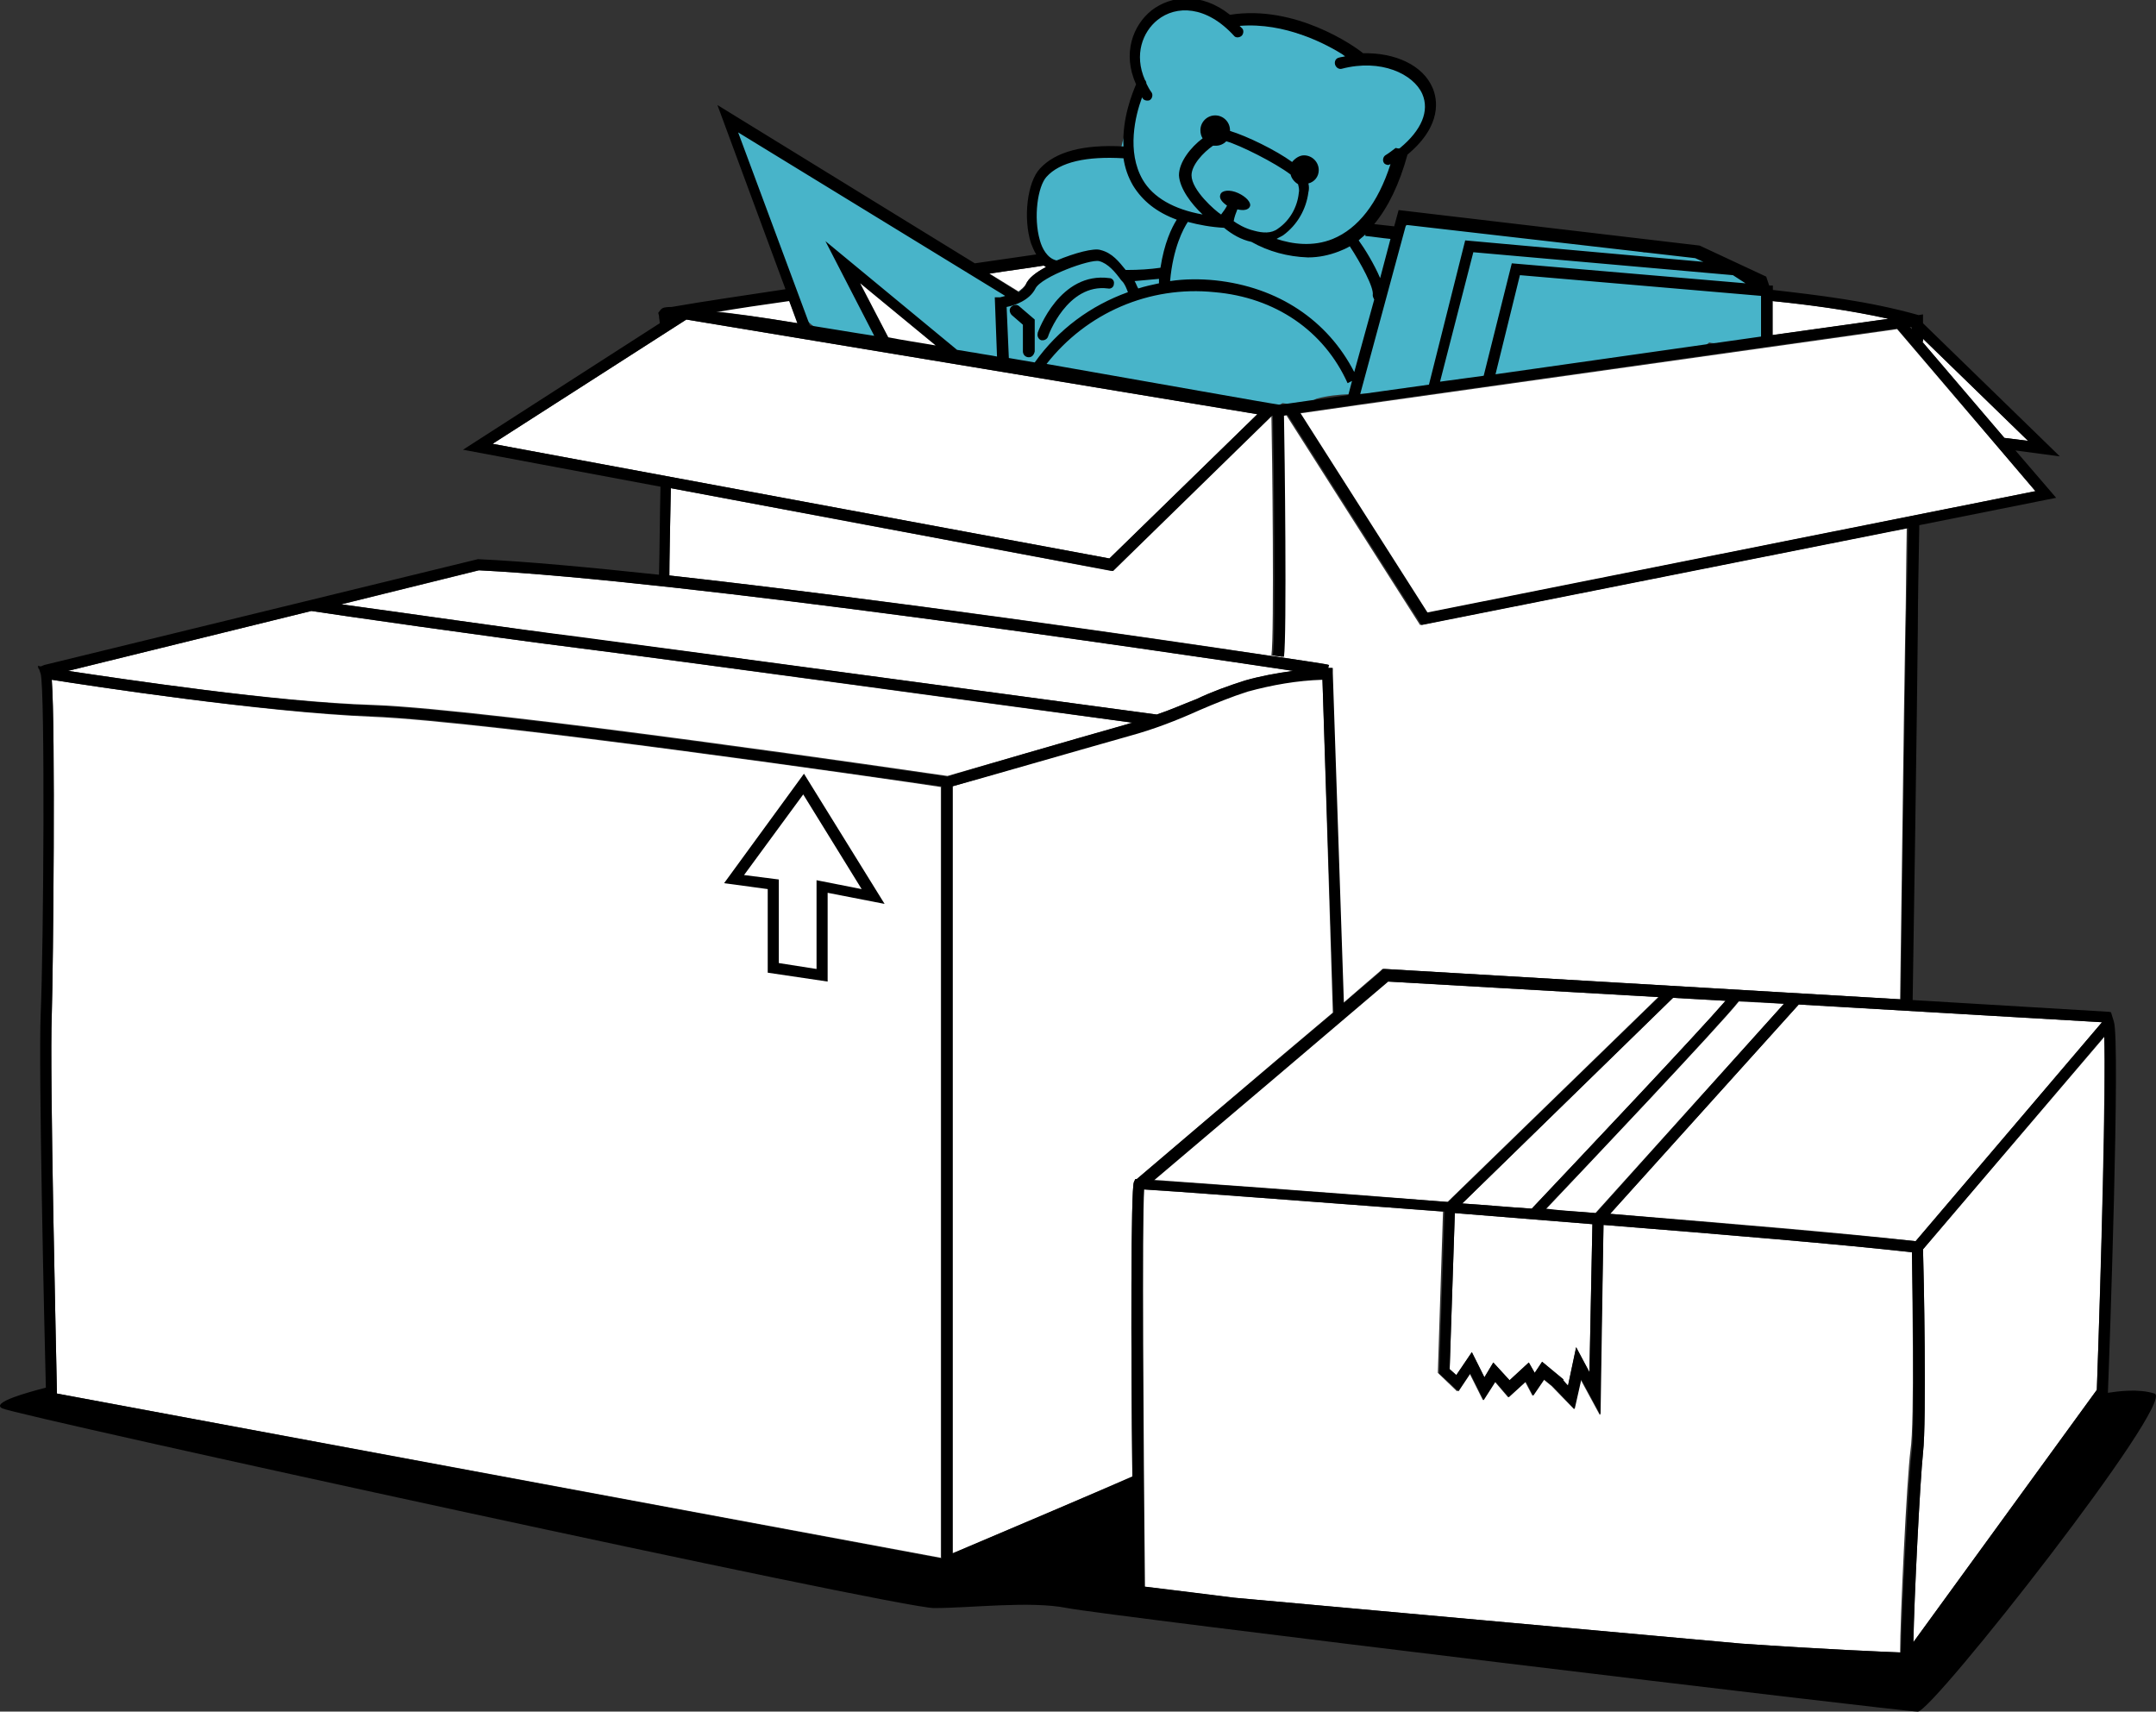
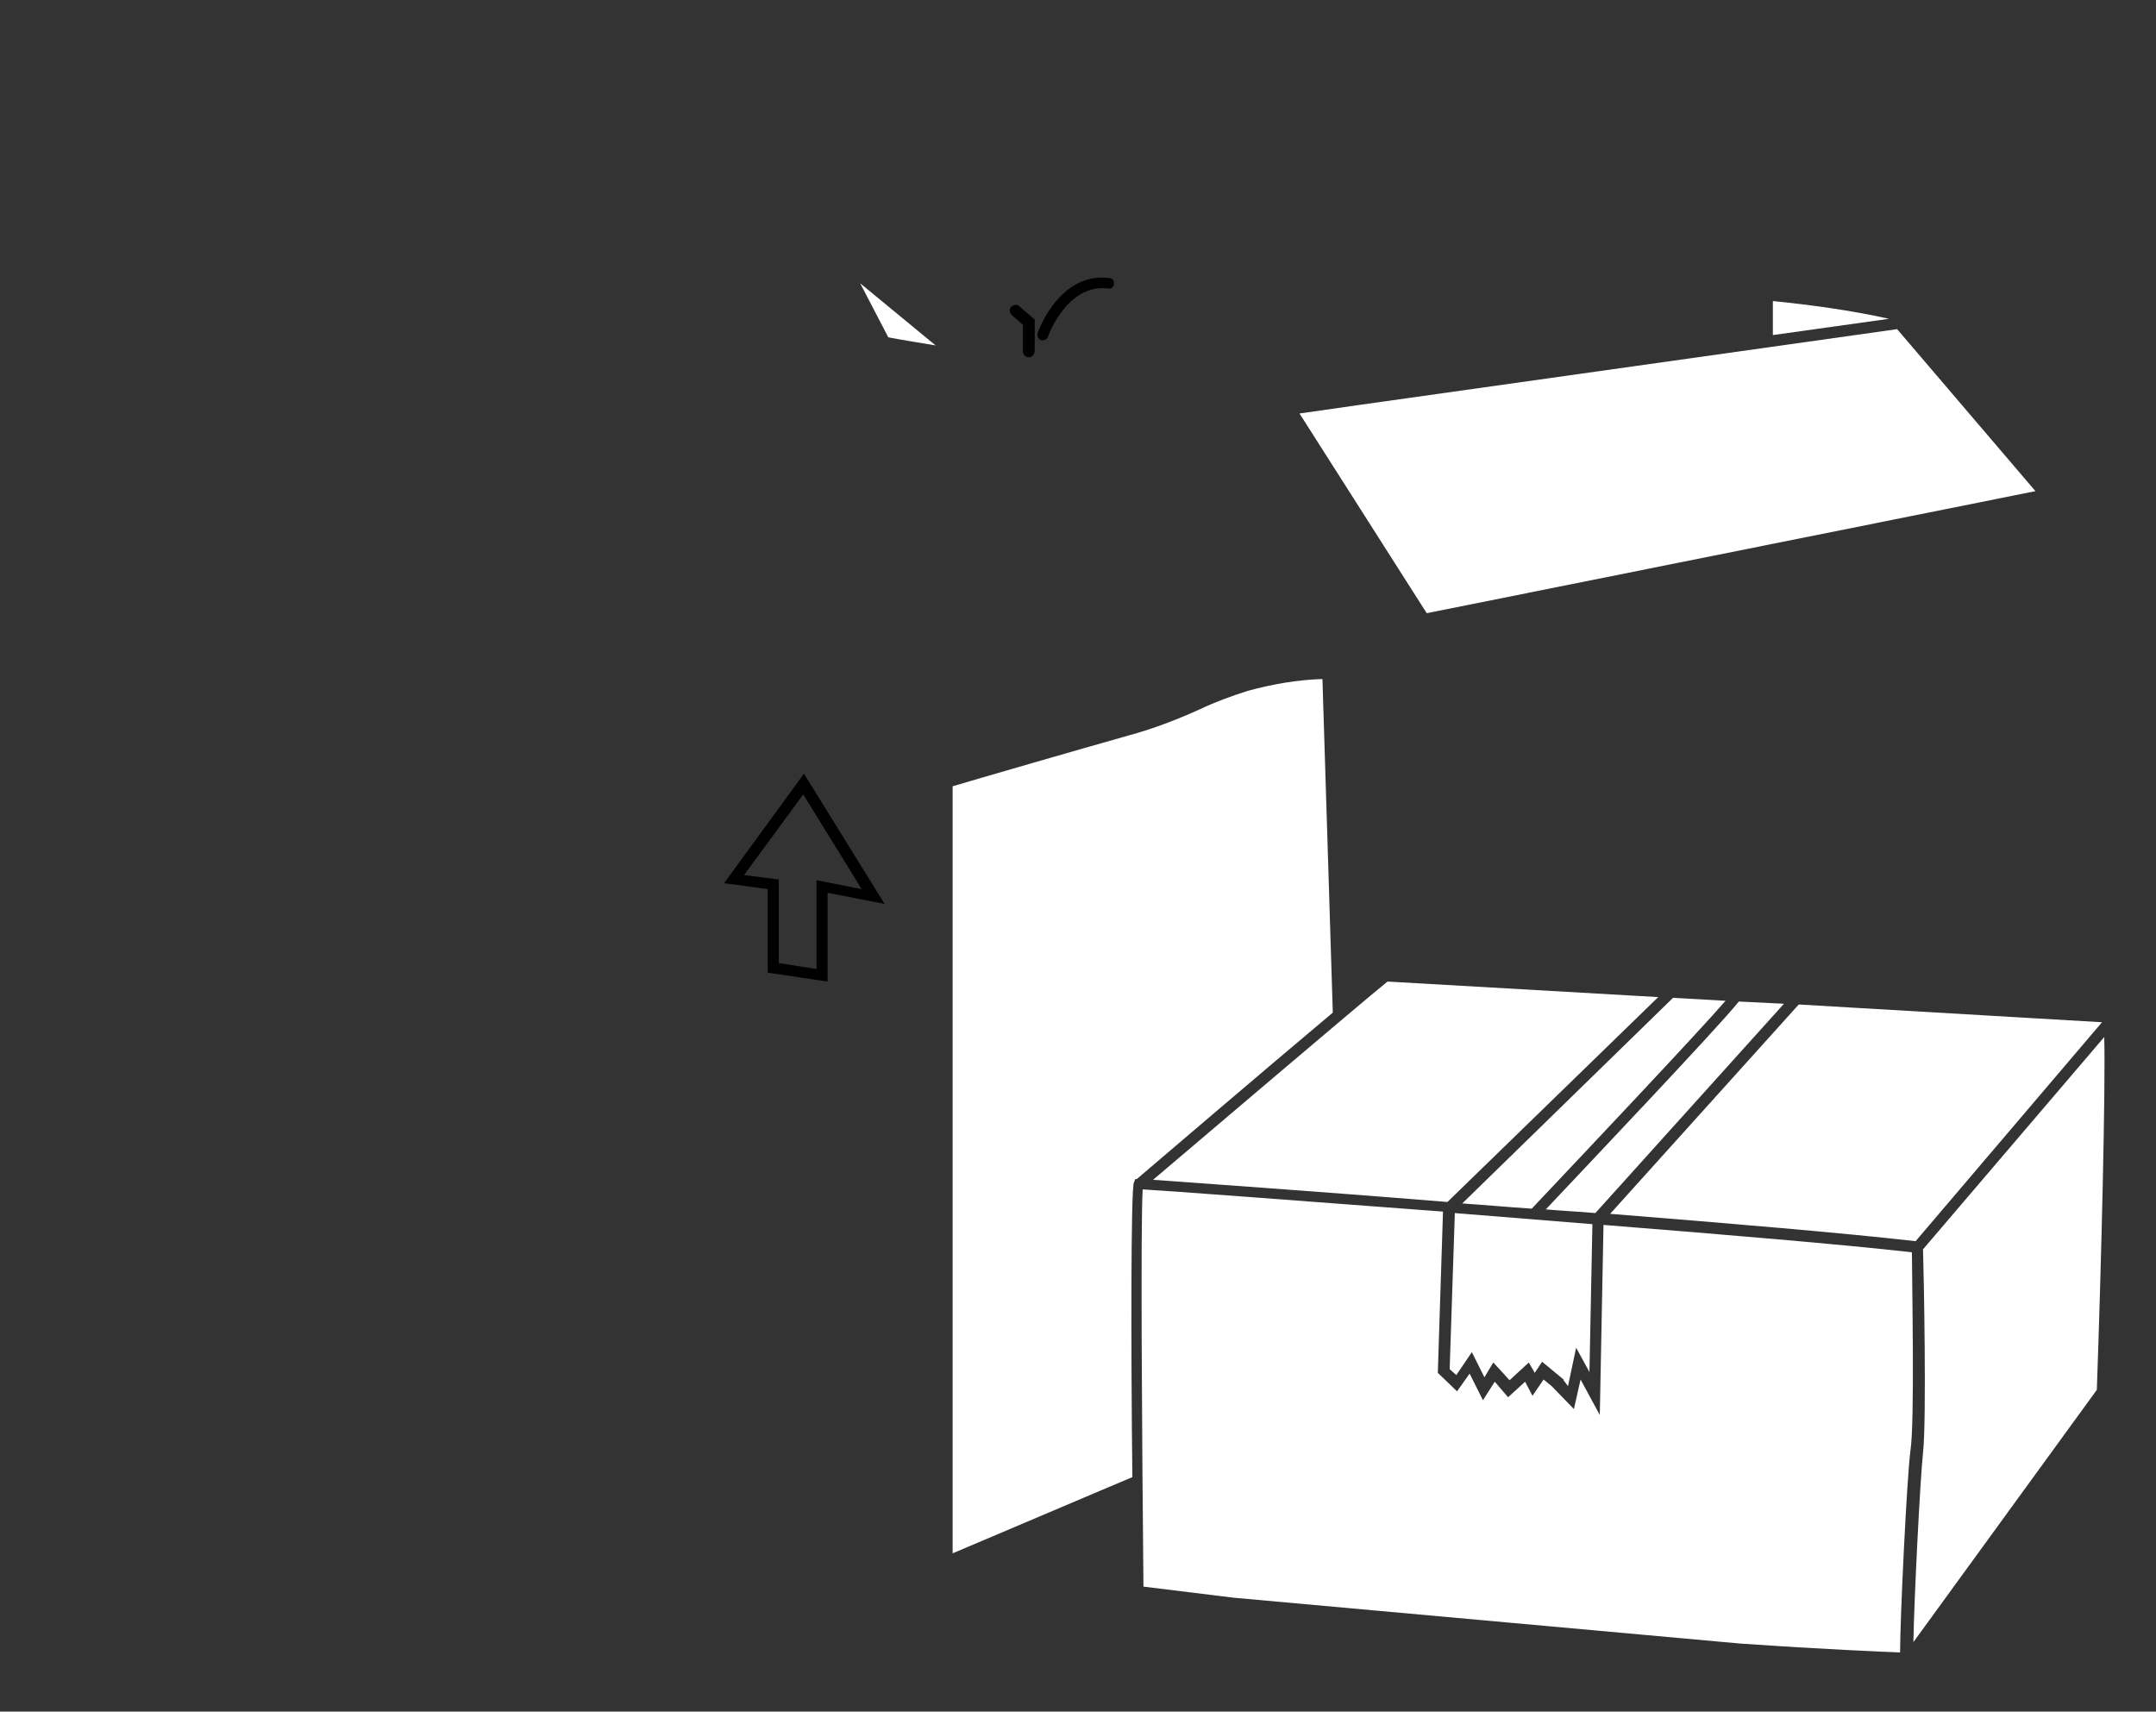
<svg xmlns="http://www.w3.org/2000/svg" viewBox="0 0 291.5 231.4">
  <rect x="0" y="0" width="291.5" height="231.4" fill="#333333" stroke="none" />
  <g fill="#fff">
    <path d="m284.5 140.2-24.5 28.7c.1 2.8.5 23.2 0 27.5-.4 3.8-1.2 19.7-1.3 25.6l24.8-34.1c.6-16.8 1.2-41.2 1-47.7zm-.3-2-41-2.4-25.5 28.3c16.2 1.3 31.7 2.6 41.3 3.7zm-9-71.8-18.7-21.9-72.4 10.2-8.4 1.2 17.2 27zm-16.7 102.9c-9.8-1.1-25.4-2.4-41.7-3.7l-.5 25.7-2.6-4.8-.9 4-3-3.1-1.1-.9-1.5 2.2-1-1.9-2.3 2.1-1.8-2.1-1.6 2.5-1.8-3.6-1.7 2.4-2.6-2.5.7-21.8c-19.9-1.5-37-2.8-40.6-3-.3 4.3-.1 33.6.1 53.7 4.1.5 8.2 1 12.2 1.5l68.5 6.2c11.5.8 19.2 1.1 21.6 1.2 0-4.6.9-23.4 1.4-27.3.6-3.8.2-23.1.2-26.8zm-18.8-128.6v4.6l15.7-2.2c-5.4-1.2-10.8-1.9-15.7-2.4zm1.5 95-6.1-.3c-2.6 3.3-21.2 22.9-26.1 28.1 2.2.2 4.5.3 6.7.5zm-7.9-.4-7.1-.4-28.5 27.8c3.1.2 6.2.5 9.4.7 6.7-7.1 22.4-23.7 26.2-28.1zm-77.4 24.2c5.3.4 21.4 1.5 39.8 3l28.5-27.7-36.6-2.1c-4.2 3.4-25.9 21.9-31.7 26.8z" />
    <path d="m212 187.4 1.1-5.2 1.8 3.3.4-20c-6.2-.5-12.5-1-18.6-1.5l-.7 21.1.9.8 2.1-3.1 1.7 3.4 1.2-2 2.2 2.4 2.6-2.4.8 1.4 1-1.5 2.9 2.4v.1zm-33.2-95.6c-3.4.1-6.8.7-10.1 1.6-2.2.7-4.4 1.5-6.5 2.5-3.1 1.4-6.2 2.6-9.5 3.5-6.4 1.8-20.9 6-23.9 6.9v103.7c5-2.1 21.4-9.1 24.3-10.3-.2-17.5-.2-38.8.2-39.8l.2-.5h.2c2-1.7 17.2-14.7 26.5-22.5z" />
-     <path d="m90.7 66c-.1 5.3-.2 9.9-.2 11.8 28.8 3.2 65.8 8.5 81.5 10.9 4.7.7 7.5 1.1 7.6 1.2l-.1.4h.6v.7l1.5 44.6c2.4-2.1 4.3-3.7 5.1-4.4l.2-.2h.3l69.7 4.1c.1-5.8.5-39.3.7-50.1.1-3.4.1-8.4.2-13.6l-65.8 13.1-18.1-28.4-.5.1c.1 4.5.4 29.8 0 32.6l-1.5-.2c.4-2.7.1-28.2 0-32.4h-.1l-21.5 21z" />
-     <path d="m170 56-77.2-12.8-26.2 16.8 83.4 15.5zm-13.6 40.6c1.8-.6 3.6-1.4 5.4-2.1 2.1-1 4.4-1.8 6.6-2.5 2.1-.6 4.3-1 6.5-1.3-18-2.7-82.4-12.2-110.1-13.6l-18.6 4.6c7.4 1 23.3 3.3 32.2 4.5 11.4 1.4 73.5 9.8 78 10.4zm-3.3 1.1c-13.6-1.8-64.6-8.8-75-10.1-11.2-1.4-33.5-4.6-36-5l-32.9 8.1c7.4 1.1 27.9 4.2 41.3 4.6 16.2.6 74.1 9.1 77.6 9.6 1.8-.5 17.6-5.1 24.4-7 .1-.1.3-.1.6-.2zm-15.4-58.3c.4-.3.8-.6 1-1 .4-.8 1.4-1.6 2.8-2.3-.1-.1-.2-.1-.3-.2-2.5.4-4.9.7-7.4 1.1zm-130.7 52.5c.5 6.7.2 38.6 0 45.3-.3 7.7.6 45.9.7 51.2l119.5 22.2v-104.2c-6.5-1-61.3-8.9-77-9.5-14.7-.6-38.1-4.2-43.2-5zm119.5-45.2-10.2-8.4 3.8 7.3c2 .3 4.1.7 6.4 1.1zm-19.8-6.1c-3.6.5-6.9 1-9.9 1.5 2.6.3 6.2.8 11.1 1.6z" />
  </g>
-   <path d="m238.3 40.2c-.4-.9-1.1-1.6-2.1-2-.5-1.4-1.7-2.6-3.6-2.6-.5 0-1 .1-1.4.3-1.1-.9-2.6-1.6-4.4-1.6-.5 0-.9 0-1.3.1-.5-.3-1.2-.5-1.9-.5-.5 0-.9.1-1.3.2-4.2-.9-8.5-1.5-12.8-1.7-.6-.4-1.3-.7-2.2-.7-.5 0-.9.1-1.3.2-.4-.3-.8-.5-1.3-.6-3.9-1.1-9-2.1-14.1-1-1 .2-1.3 1.4-1.7 2.3-1.4-.7-2.9-1.1-4.5-1.4-.2-.1-.5-.1-.8-.1 1.8-2.2 3.3-4.6 4.3-7.2.3-.7.4-1.5.3-2.2 6.8-2 6.1-13.7-2.1-13.7-1.3 0-2.4.3-3.4.8-.9-1.5-2.3-2.7-4.1-3.3s-3.7-1.2-5.5-1.8c-.8-.2-1.6-.3-2.4-.2l-.9-.5c-1.5-.9-1.9-.4-3.6-.1-1.1-1-4-2.3-5.9-2.3-6.5 0-8.3 7.3-5.4 11.3-1.2 1.3-1.8 3-1.9 4.7-.9 1.2-1.4 2.7-1.5 4.3-.8-.2-1.6-.1-2.4.2h-1c-.2-.1-.3-.1-.5-.1-3.2-.7-6.6.9-7.2 3.6-1.6 1.4-1.8 4.2-.4 5.8 0 .3 0 .7.1 1 .2 2.1 1 3.4 2.1 4.6-.2.2-.4.4-.6.5-1.4 1.1-2.8 2.2-4.2 3.2-.1-.1-.3-.2-.5-.3-.9-.5-1.8-.9-2.8-1.1-.3-.4-.8-.8-1.4-1.1h.1c-4.5-2.2-8.5-5.1-12.9-7.3-3.4-1.8-6.4-5.3-10-6.5-.2 0-.3-.1-.5-.1-.6-.8-1.6-1.3-2.9-1.4 0-.1-.1-.1-.1-.2-.4-.6-.8-1-1.4-1.4-.8-.3-1.6-.7-2.3-1.2-.2-.2-.5-.3-.7-.3-.5-.6-1.1-1.2-1.7-1.7-1.1-.7-2.1 1-1 1.7.2.1.4.2.5.4 0 .2 0 .4.2.6 1.2 1.7 1 4.7 2.6 6 0 .7.2 1.4.5 2-.4 1.7.3 3.8 2 4.6.1.3.1.6.2.9.7 2.9 1.4 6.5 3 9 3.3 5.1 11 3.1 16 5 1.2.5 2.3.3 3.1-.2 3.9 1.2 7.7 2.2 11.8 2.6 3.1.2 6.1.5 9.1 1 2.5.5 6.7.9 9 2 1.1.5 2.2.5 3.1.2.9.5 2 .8 3.3.8.4 0 .9 0 1.3-.1 1.1 1.1 2.7 1.9 4.7 1.9 1.5 0 2.7-.4 3.7-1 .5.1 1 .1 1.5.1 1.2 0 2.2-.2 3.1-.7 2.9-.8 6-.6 9.3-.7.9 0 1.7-.2 2.5-.5.4.1.7.1 1.1.1h.8c.8-.1 1.7-.2 2.5-.4.6-.1 1.1-.4 1.6-.7 1.1.4 2.5.5 3.9.2 7-1.5 13.7-3.2 20.9-3 1.7 0 3.1-.4 4.2-1.3.6.1 1.2.2 1.9.2 1.9 0 3.3-.6 4.4-1.5.3.1.7.1 1.1.1s.8-.1 1.2-.1c.3.1.5.1.8.1.4.1.8.2 1.3.2 3.9.4 4.8-4.2 2.8-6.4zm-124-4.2c.7.4 1.4.8 2.2 1.1v1.1c-.1 0-.3-.1-.4-.1-1.2-.5-1.5-1.1-1.8-2.1z" fill="#48b4c9" />
  <path d="m103.8 131.5 8.1 1.2v-12l7.7 1.5-10.9-17.6-10.8 14.8 5.9.8zm-3.2-13.2 8-10.9 7.9 12.8-6.1-1.2v12l-5.1-.8v-11.3zm37.2-76.9c-.3-.3-.8-.2-1.1.1s-.2.8.1 1.1l1.5 1.3v3.6c0 .4.3.8.8.8.4 0 .7-.3.8-.8v-4.3zm3 4.6h.2c.3 0 .6-.2.7-.5 0-.1 2.6-7.2 8.1-6.5.4.1.8-.2.8-.6.1-.4-.2-.8-.6-.8-6.7-.9-9.6 7.1-9.7 7.4v.1c-.1.3.1.8.5.9z" />
-   <path d="m274.2 59.6-3.2-.4-11.1-13h.1v-.4z" fill="#fff" />
-   <path d="m271 59.2 3.2.4-14.2-13.8v.4h-.1zm-12.3 162.8 24.8-34.1c.6-16.8 1.3-41.2 1-47.8l-24.5 28.8c.1 2.8.5 23.2 0 27.5-.4 3.8-1.2 19.6-1.3 25.6zm-.2-177.5v-.2l-.1-.1h-.2zm-40.8 119.6c16.1 1.4 31.7 2.7 41.3 3.7l25.2-29.6-41-2.4zm17.4-28.8c-2.6 3.3-21.2 23-26.1 28.1 2.3.3 4.6.4 6.8.6l25.4-28.3zm20.2-92.2c-5.4-1.2-10.8-1.9-15.7-2.4v4.6zm-21-5.9-35.1-3.1-4.5 17.5 5.9-.8 3.8-15.2 31.6 2.7zm-27.2 126.2c6.7-7.1 22.4-23.7 26.2-28.1l-7.1-.4-28.5 27.8c3.1.2 6.2.5 9.4.7zm-3 23.2 2.6-2.4.8 1.4 1-1.5 2.9 2.4-.1.1.7.7 1.1-5.2 1.8 3.4.4-20c-6.2-.5-12.5-1-18.6-1.5l-.7 21.1.9.8 2.1-3.1 1.7 3.4 1.2-2zm34-146.6-32.6-2.8-3.3 13.4 35.9-5.1zm-51.5-2.4 1.4-5.3c-1.1-.1-2.3-.3-3.4-.4v-.2c-.3.3-.6.5-.9.8.8 1.1 2.1 3.2 2.9 5.1zm3.5-7.2-6.2 22.9 9.3-1.3 4.9-19.5 32.2 2.9-1.1-.5zm-6 24.2-8.3 1.2 17.2 27 82.2-16.4-18.7-22zm-25.9-16.6c2-.3 4.1-.3 6.1-.1 8.5.9 15.2 5.4 18.8 12.4l2.7-9.8c-.1-.2-.2-.4-.2-.6.2-1-1.6-4.3-3.1-6.6-.5.3-1 .5-1.5.7-1.3.5-2.7.8-4.1.8h-.1c-2.7-.1-5.3-.8-7.6-2.1-1.4-.3-2.6-1-3.7-1.9-1.8-.1-3.4-.4-4.9-.8-.6.9-2 3.5-2.4 8zm2.9-14.3c0 2 3.2 4.8 4 5.3.3-.4.6-.8.8-1.2-.7-.5-1.1-1-.9-1.5.2-.6 1.3-.7 2.4-.2s1.8 1.3 1.6 1.8-.9.6-1.7.4c-.2.5-.4 1-.5 1.6.4.3 1.5 1 2.8 1.3 1.1.3 2.3.4 3.2-.3 1.6-1.1 2.6-2.9 2.8-4.8.1-.4 0-.8-.1-1.2-.5-.3-.9-.8-1-1.3-2.1-1.6-6.9-4-8.7-4.5-.4.4-.9.6-1.4.6h-.4c-1.3.9-2.9 2.6-2.9 4zm34.2 140.1c-19.9-1.5-37-2.8-40.6-3-.3 4.3-.1 33.7.1 53.7 4.1.5 8.2 1 12.1 1.5l68.5 6.2c11.5.8 19.2 1.1 21.6 1.2.1-4.5 1-23.3 1.5-27.2.4-4 .1-23.2 0-26.9-9.8-1.1-25.4-2.4-41.7-3.7l-.4 25.7-2.6-4.8-.9 4-3-3.1-1.1-.9-1.5 2.2-1-1.9-2.3 2.1-1.8-2.1-1.6 2.5-1.8-3.6-1.6 2.4-2.6-2.4zm-38.6-126.1-3.3.3c.2.3.3.7.5 1 .9-.3 1.9-.5 2.8-.7zm10.2-32.8c-3.8-4.2-7.9-4.2-10.4-2.2-2 1.6-3.2 4.7-1.7 8.1.1.1.2.3.2.5.2.4.4.8.7 1.2.2.3.1.8-.2 1-.1.1-.3.1-.4.1-.2 0-.5-.1-.6-.3 0-.1-.1-.1-.1-.1-.9 2.4-2.1 7.3.1 11.1 1.4 2.4 4.2 4 8.1 4.7-1.5-1.4-3.1-3.5-3.2-5.3 0-1.8 1.6-3.8 3.2-5-.2-.3-.3-.7-.3-1.1 0-1.1.9-2 2-2s2 .9 2 2v.1c2.3.7 6.2 2.6 8.4 4.2.4-.5 1-.9 1.6-.9 1.1 0 2 .9 2 2 0 .9-.6 1.6-1.4 1.8.1.4.1.8 0 1.2-.3 2.3-1.5 4.4-3.4 5.8-.3.2-.6.3-.9.5 2.1.7 4.9 1.1 7.6 0 3.4-1.4 6.1-4.8 7.8-10.1-.1 0-.2.1-.3.1-.2 0-.5-.1-.6-.3-.2-.3-.1-.8.2-1 .5-.3 1-.7 1.4-1 .4.1.5.1.6 0 2.9-2.4 4-5 3-7.3-1.2-2.7-5.6-4.8-10.9-3.4-.4.1-.8-.2-.9-.6s.1-.8.5-.9c.3-.1.6-.1.9-.2-2.6-1.7-8.2-4.6-14.3-4.1l.4.4c.2.3.1.8-.2 1s-.7.2-.9 0zm-10.9 154.7c5.2.3 21.3 1.5 39.8 2.9l28.5-27.7-36.6-2.1c-4.2 3.6-25.9 22-31.7 26.9zm-7.4-124.3c-1.2-.3-7.8 2.1-8.6 3.7s-2.8 2.3-3.9 2.5l.3 6.9c1.2.2 2.3.4 3.5.6 3.2-4.5 7.6-7.7 12.6-9.5-.2-.5-.4-1.1-.8-1.5l-.1-.1c-.8-1.1-1.8-2.3-3-2.6zm-7.2.8c-.1-.1-.2-.1-.3-.2-2.4.4-4.9.7-7.4 1.1l4 2.5c.4-.3.8-.6 1-1 .3-.9 1.4-1.7 2.7-2.4zm22.8 3.4c-8.8-.9-17.3 2.8-22.7 9.7 16 2.8 29.9 5.3 31.4 5.5h.3l9.1-1.3.5-1.9-.6.3c-3.2-7.1-9.8-11.6-18-12.3zm-23.6-7c.3 1.1 1 2.4 2.2 2.7h.1c2.4-1 5-1.7 5.9-1.4 1.6.4 2.5 1.6 3.4 2.7h.1c1.7 0 3.2-.1 4.6-.3.5-3.3 1.5-5.4 2.2-6.5-2.7-1-4.6-2.5-5.9-4.6-.7-1.2-1.1-2.4-1.3-3.7-5-.3-8.6.5-10.4 2.5-1.2 1.3-1.8 5.5-.9 8.6zm-32.8 11.2-1.1-3c-3.6.5-6.9 1-9.9 1.5 2.6.2 6.2.7 11 1.5zm44.9 55.8c-6.4 1.8-20.9 6-23.9 6.8v103.7c5-2.1 21.4-9.1 24.3-10.4-.2-17.5-.2-38.8.2-39.8l.2-.4h.2c2.1-1.8 17.3-14.7 26.6-22.5l-1.5-45c-3.4.1-6.8.7-10.1 1.6-2.2.7-4.4 1.6-6.5 2.5-3.1 1.4-6.2 2.6-9.5 3.5zm-16.8-59.5-36.1-22.1 9.7 26.1c2.6.4 5.4.9 8.7 1.4l-6.6-12.8 17.8 14.7c.8.1 1.7.3 2.5.4 1 .2 1.9.3 2.9.5l-.3-8h.7c.3-.1.5-.1.7-.2zm17.2 57.7c-13.6-1.9-64.6-8.8-75-10.1-11.2-1.4-33.5-4.6-36-5l-32.9 8.1c7.4 1.1 27.9 4.2 41.3 4.7 16.2.6 74.1 9.1 77.6 9.6 1.7-.6 17.6-5.2 24.3-7.1.2-.1.5-.1.7-.2zm-74.8-11.6c11.5 1.5 73.6 9.9 78.1 10.5 1.8-.6 3.6-1.4 5.4-2.1 2.1-1 4.3-1.8 6.5-2.5 2.1-.6 4.3-1 6.5-1.3-18-2.7-82.4-12.2-110.1-13.6l-18.6 4.6c7.4 1 23.3 3.3 32.2 4.4zm14.5-42.9-26.2 16.8 83.4 15.5 20-19.5zm-2.1 22.8c-.1 5.3-.2 9.9-.2 11.8 28.8 3.2 65.8 8.6 81.5 10.9h.1c4.6.7 7.4 1.1 7.6 1.2l-.1.4h.6v.7l1.5 44.6c2.4-2.1 4.3-3.6 5.1-4.4l.2-.2h.3l69.7 4.1c.1-5.8.5-39.3.7-50.2.1-3.3.2-8.3.3-13.5l-65.8 13.1-18.1-28.4-.5.1c.1 4.5.4 29.8 0 32.6l-1.5-.2c.4-2.7.1-28.2 0-32.4h-.1l-21.5 21zm-84.7 23.9 58.6-14.3h.1c6.5.3 15 1.1 24.4 2.1.1-3.6.1-7.8.2-11.9l-26.7-5 26.6-17.1c0-.3-.1-.7-.1-1l-.1-.4.3-.4c.2-.2.3-.4 1.5-.4 4.6-.8 9.5-1.5 15.4-2.4l-9.2-24.9 34.8 21.4c2.8-.4 5.5-.8 8.3-1.2-.3-.5-.5-1-.7-1.5-1.1-3.4-.5-8.3 1.2-10.1 2.1-2.3 5.9-3.3 11.3-3-.2-3.8 1.2-7.2 1.7-8.4-1.9-4.2-.4-8 2.1-10 2.6-2 6.7-2.5 10.6.6 8.8-1.4 16.8 4.2 18 5.2 4.3-.1 8.1 1.6 9.4 4.7.6 1.4 1.4 5-3.4 9-1.1 4-2.6 7.1-4.5 9.4l2.7.3.6-2.2 40.7 4.8 9 4.2.4 1.2h.5v.6c6.1.7 13 1.5 19.7 3.4l.6-.1v1.2l18.5 18-6-.8 5.5 6.4-18.5 3.7c-.1 5.4-.2 10.5-.2 14-.1 10.9-.6 44.7-.7 50.2l26.7 1.6v.1l.1-.1.4 1.3c.9 2.6-.6 45.2-.8 50.1v.1c1.3-.2 4.1-.6 6.3.1 3 1-30 43-32 43s-110-13-115-14-13 0-18 0-124-26-126-27c-1.6-.8 3.6-2.2 5.9-2.8-.2-7.6-1-43.1-.7-50.5.4-9.1.6-43.9 0-46l-.2-.6-.2-.3h.1l-.1-.2.4.1.5-.2zm1.7 98.5 119.6 22.3v-104.4c-6.5-.9-61.3-8.9-77-9.5-14.8-.5-38.2-4.1-43.3-4.9.5 6.7.2 38.6 0 45.3-.3 7.7.6 45.9.7 51.2z" />
  <path d="m116.3 38.3 10.2 8.4c-2.3-.4-4.4-.7-6.4-1.1z" fill="#fff" />
</svg>